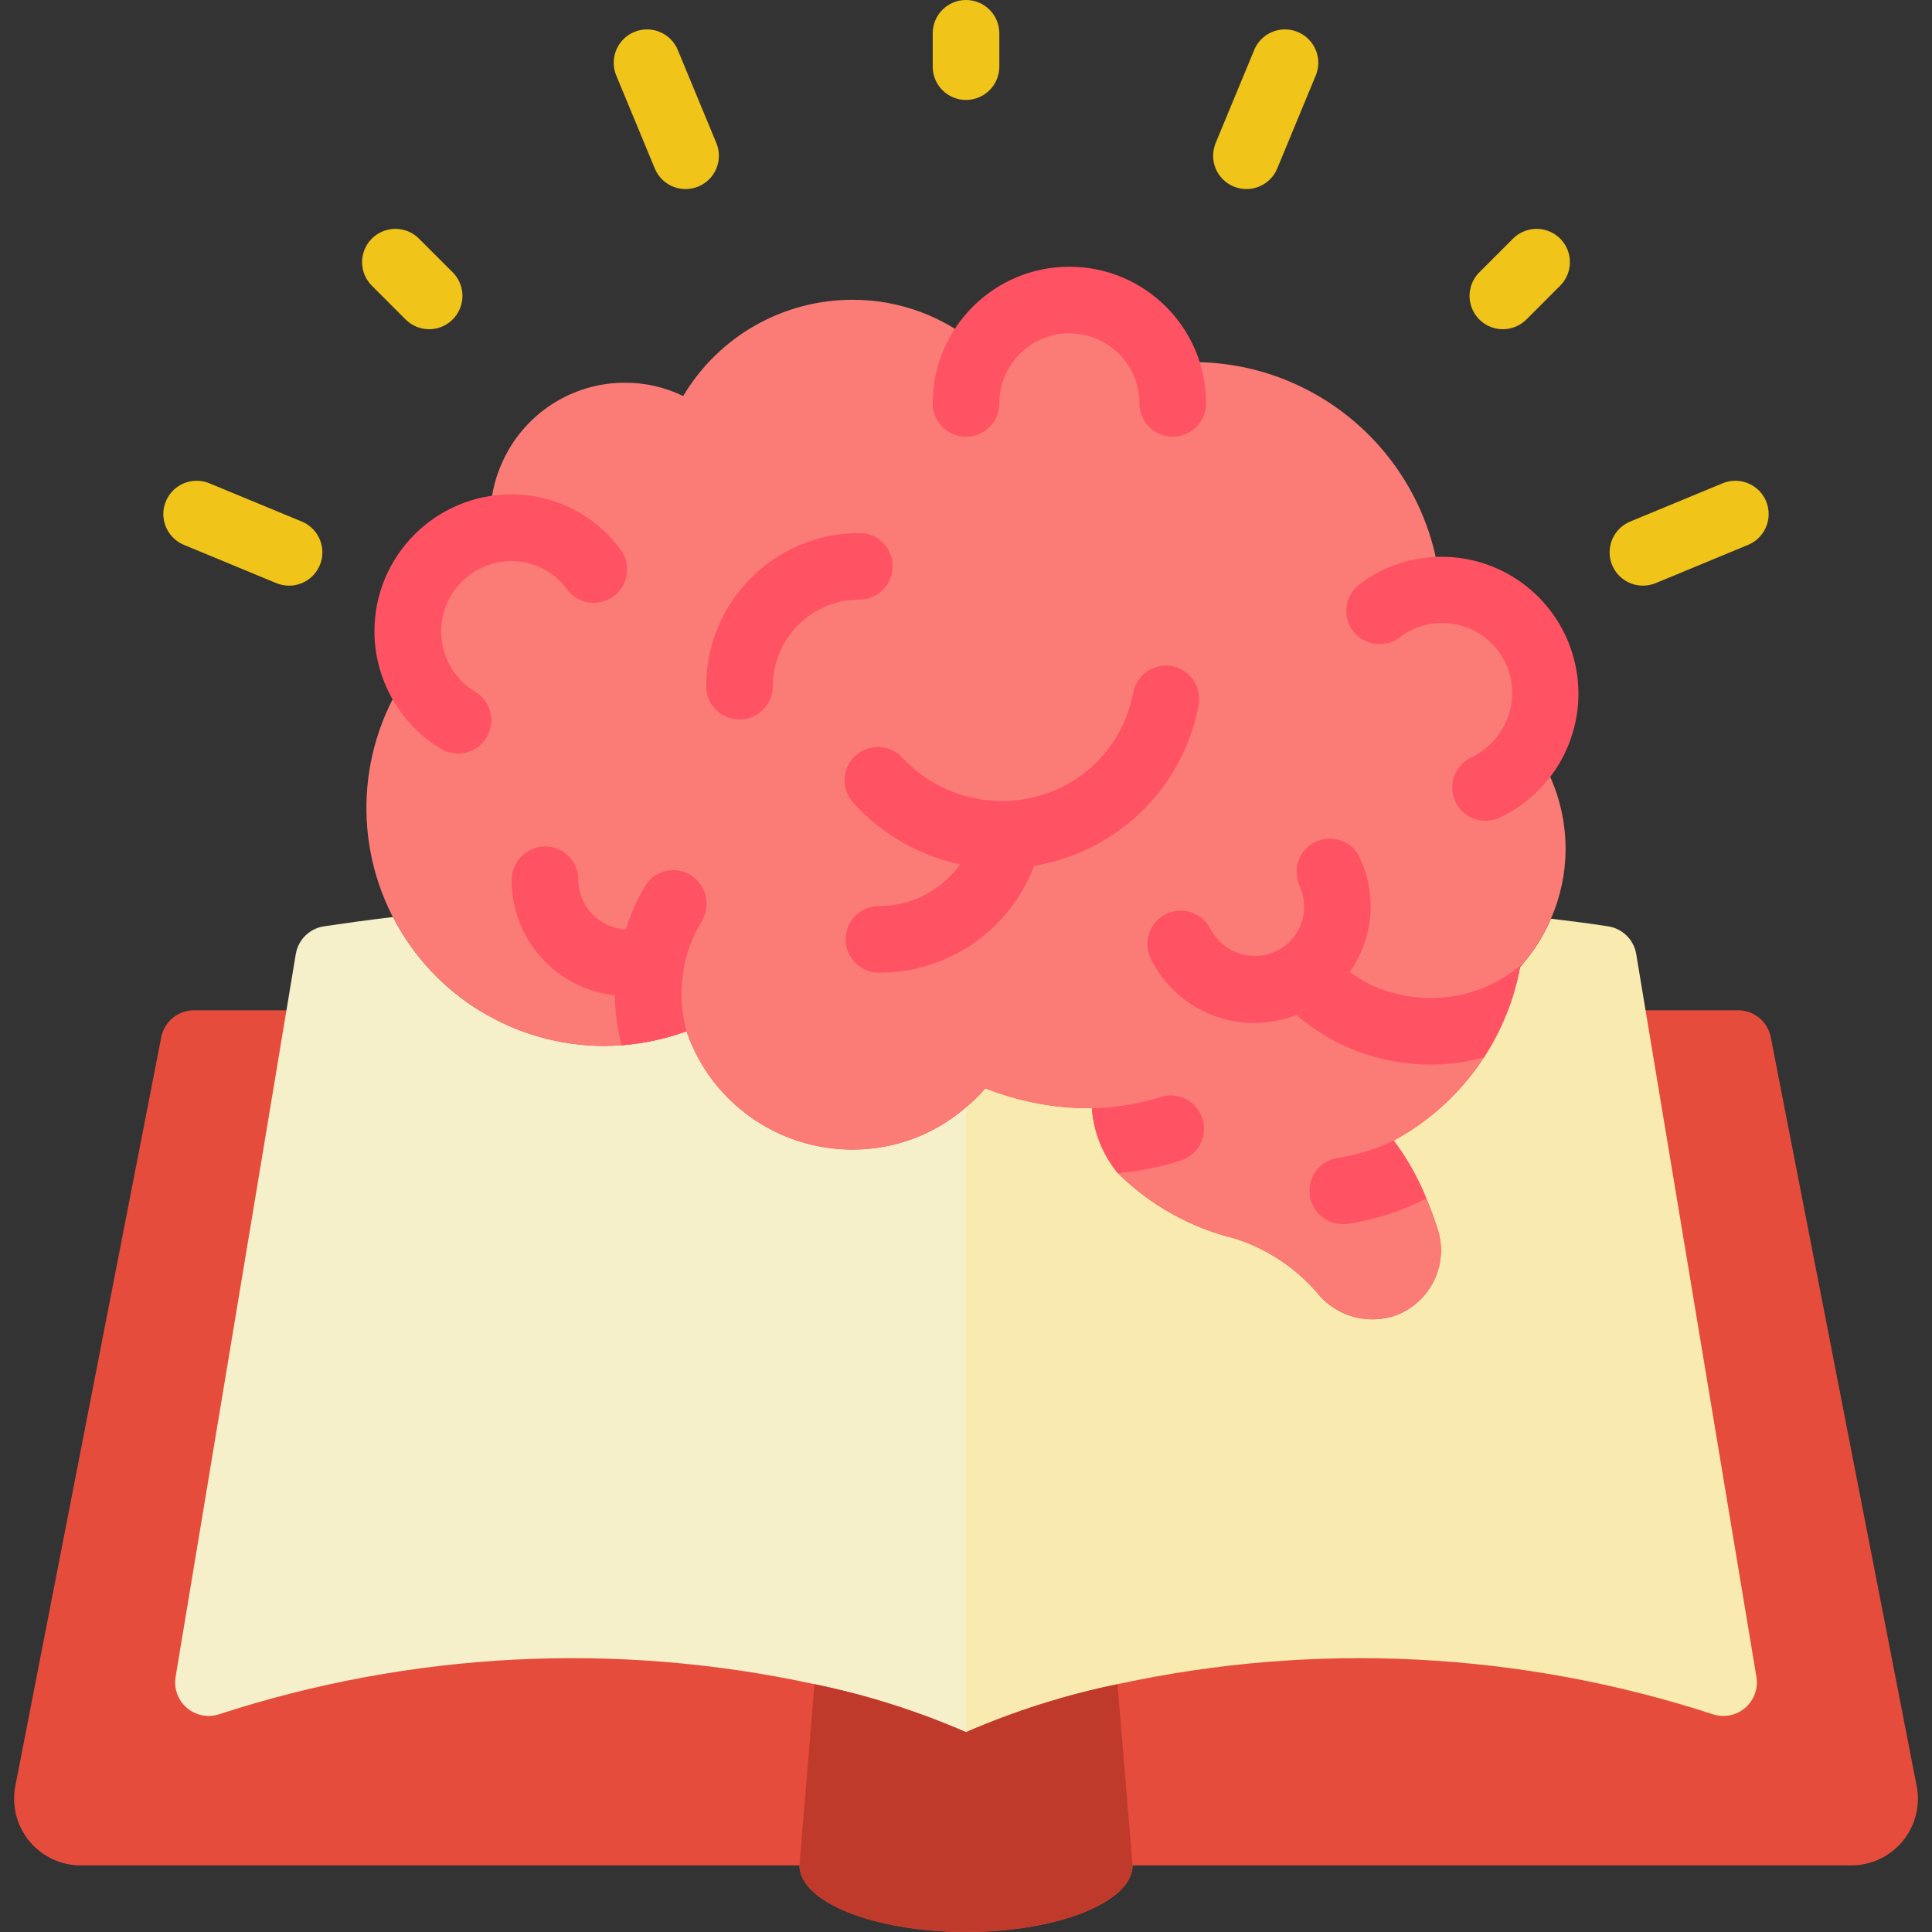
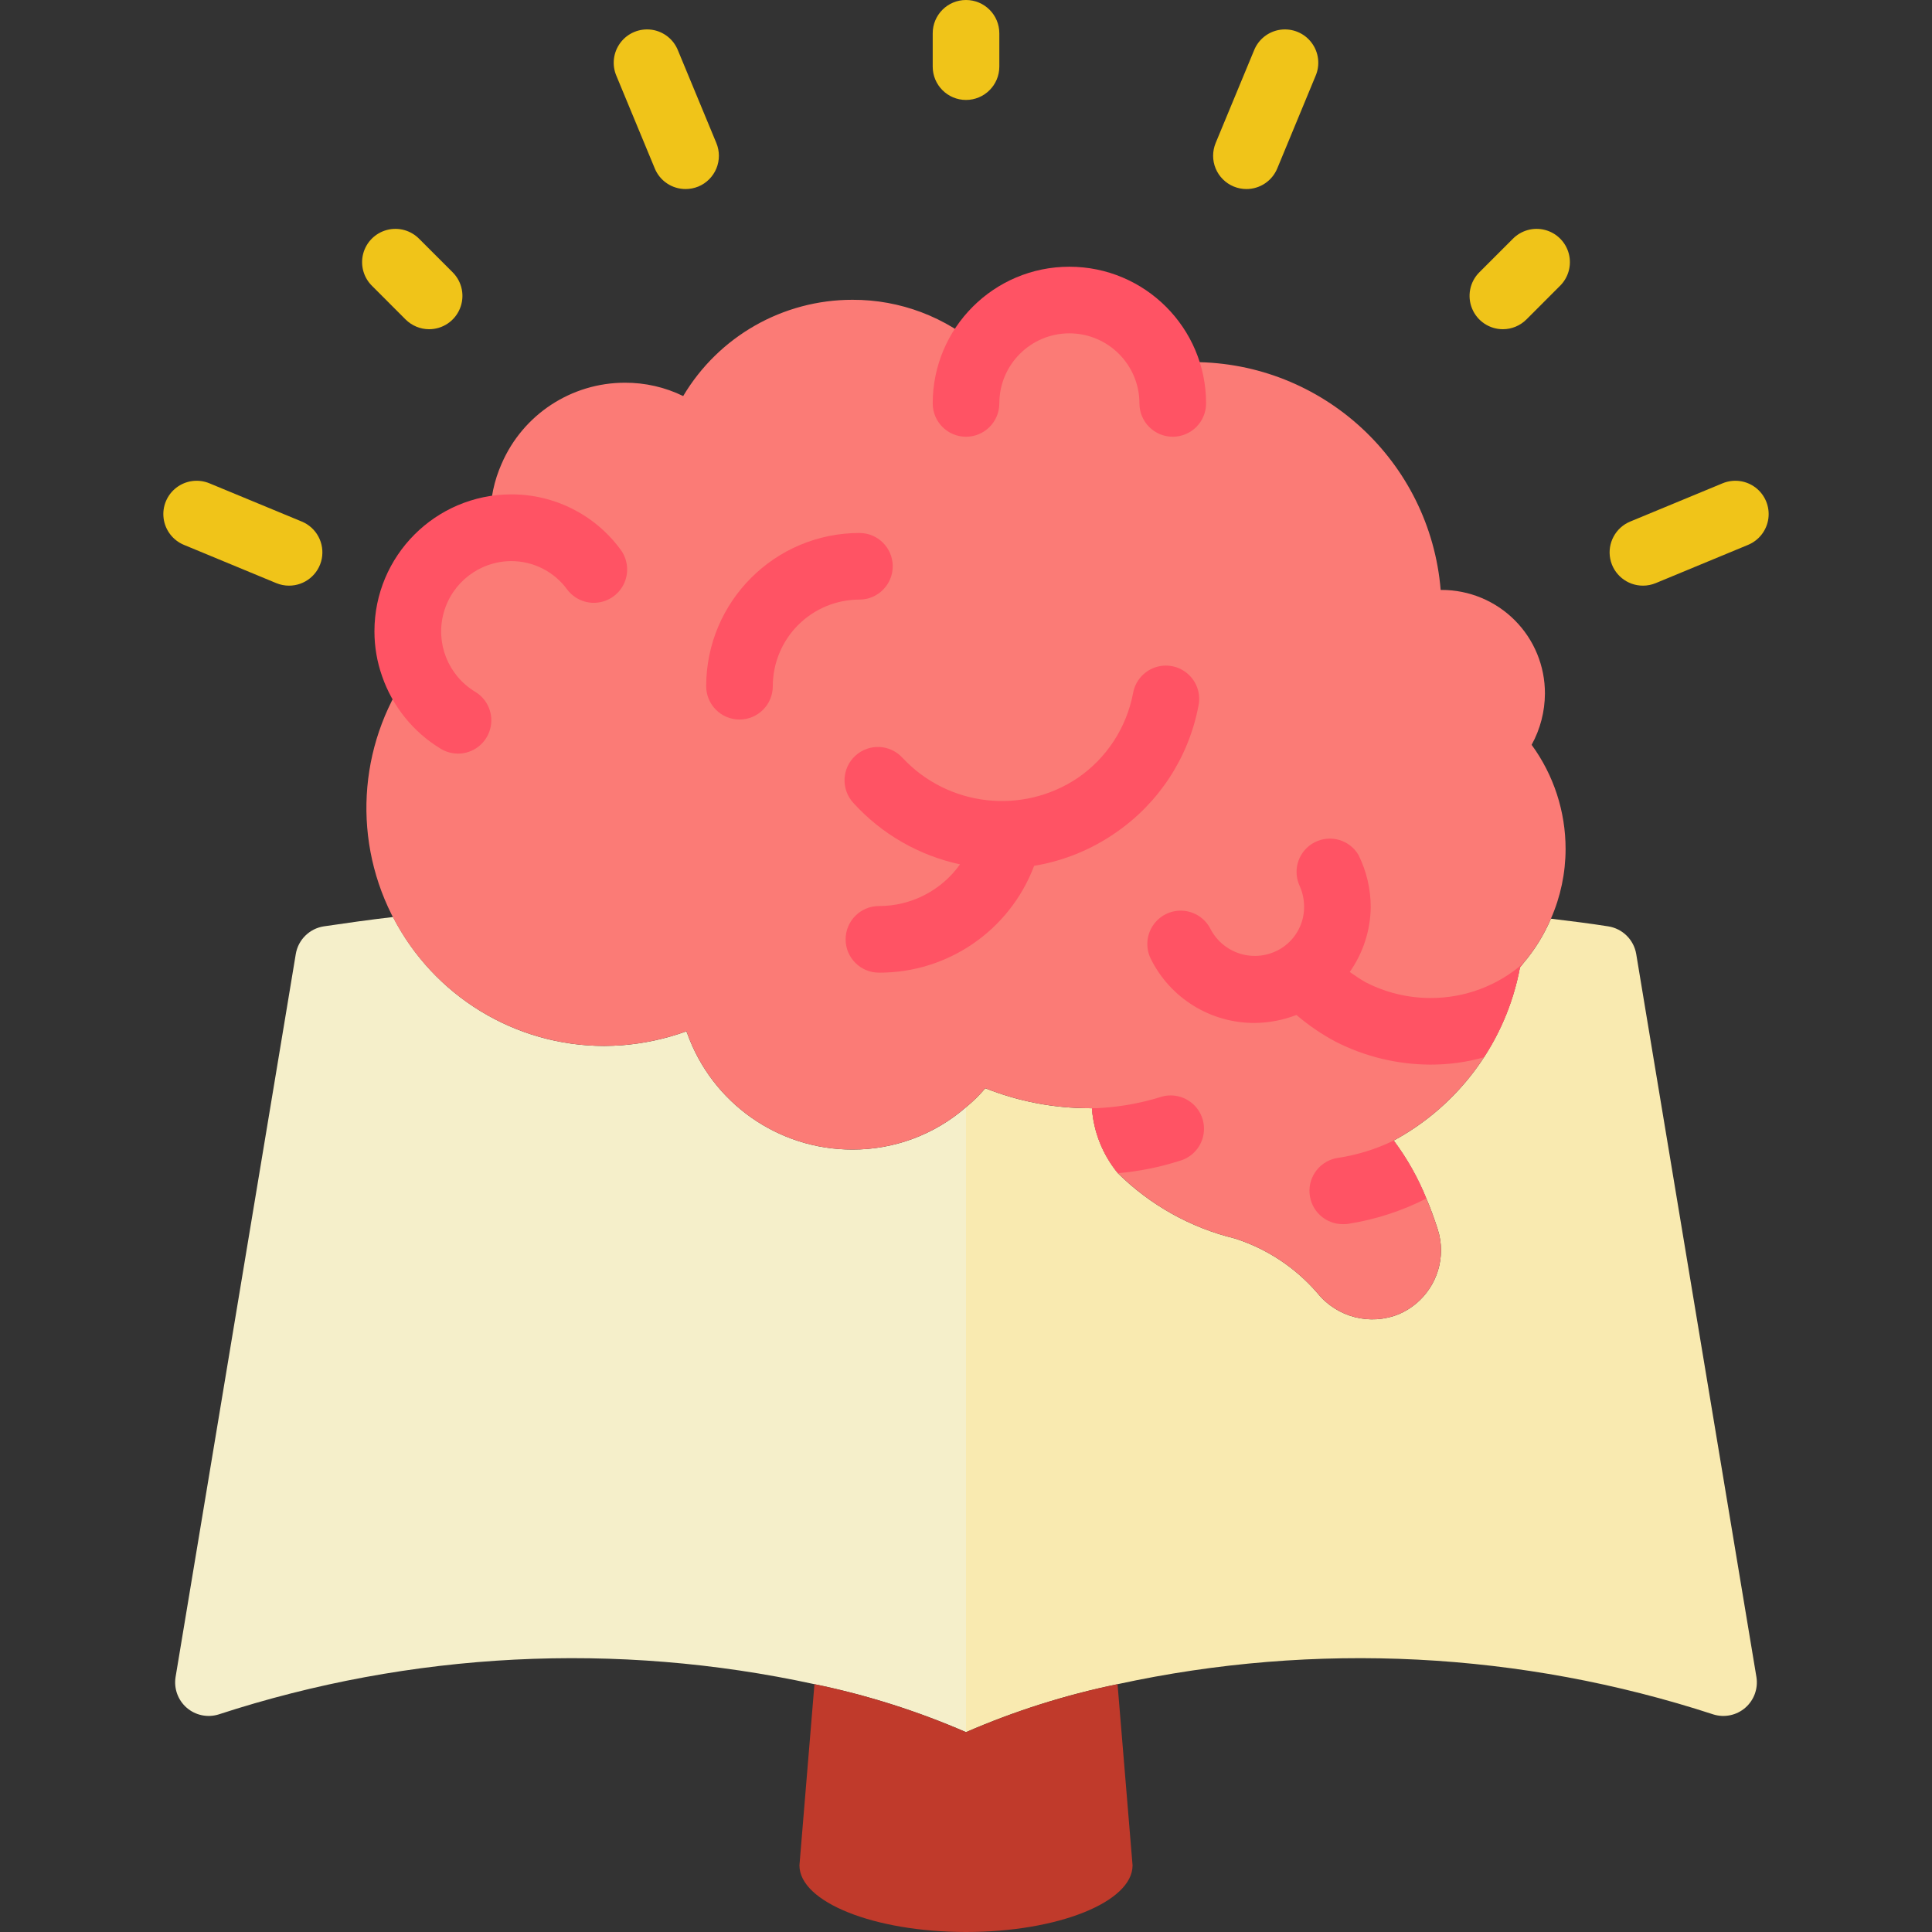
<svg xmlns="http://www.w3.org/2000/svg" width="52" height="52" viewBox="0 0 52 52" fill="none">
  <rect x="0" y="0" width="52" height="52" fill="#333333" stroke="none" />
  <g clipPath="url(#clip0_3880_253)">
-     <path d="M7.71 27.192H5.218C4.789 27.193 4.421 27.498 4.339 27.919L0.412 48.073C0.311 48.6 0.45 49.144 0.792 49.557C1.134 49.97 1.642 50.209 2.179 50.207H21.517C21.517 51.193 23.526 52 26 52C28.474 52 30.483 51.193 30.483 50.207H49.821C50.358 50.209 50.867 49.97 51.209 49.557C51.55 49.144 51.69 48.6 51.588 48.073L47.661 27.919C47.579 27.498 47.211 27.193 46.782 27.192H7.71Z" fill="#E64C3C" />
    <path d="M26 29.801V46.621C24.688 46.051 23.321 45.618 21.921 45.33C16.597 44.172 11.06 44.454 5.881 46.145C5.584 46.236 5.26 46.168 5.025 45.964C4.79 45.76 4.677 45.449 4.725 45.141L7.71 27.192L7.961 25.677C8.026 25.293 8.329 24.993 8.715 24.933C9.324 24.843 9.952 24.754 10.579 24.682C11.675 26.812 13.869 28.151 16.264 28.152C16.425 28.152 16.577 28.143 16.73 28.134C17.327 28.087 17.915 27.961 18.478 27.757C18.48 27.776 18.486 27.795 18.496 27.811C19.167 29.69 20.948 30.943 22.943 30.94C24.066 30.944 25.153 30.539 26 29.801Z" fill="#F5EFCA" />
    <path d="M46.119 46.145C40.94 44.454 35.403 44.172 30.079 45.33C28.679 45.618 27.312 46.051 26 46.621V29.801C26.189 29.647 26.363 29.476 26.52 29.29C27.416 29.647 28.371 29.829 29.335 29.828H29.389C29.436 30.469 29.68 31.08 30.088 31.577C30.959 32.437 32.046 33.044 33.235 33.334C34.098 33.609 34.867 34.118 35.459 34.804C35.986 35.457 36.879 35.687 37.655 35.369C38.339 35.074 38.782 34.401 38.785 33.657C38.786 33.462 38.755 33.268 38.695 33.083C38.605 32.805 38.507 32.527 38.39 32.258C38.166 31.702 37.87 31.178 37.512 30.698C39.29 29.736 40.539 28.023 40.91 26.036C40.937 26 40.972 25.964 40.999 25.928C41.306 25.567 41.557 25.162 41.743 24.727C42.263 24.79 42.775 24.852 43.285 24.933C43.671 24.993 43.974 25.293 44.039 25.677L44.29 27.192L47.275 45.141C47.323 45.449 47.21 45.76 46.975 45.964C46.74 46.168 46.416 46.236 46.119 46.145Z" fill="#F9EAB0" />
    <path d="M30.483 50.207C30.483 51.193 28.474 52 26 52C23.526 52 21.517 51.193 21.517 50.207L21.921 45.33C23.321 45.618 24.688 46.051 26 46.621C27.312 46.051 28.679 45.618 30.079 45.33L30.483 50.207Z" fill="#C03A2B" />
    <path d="M42.138 22.853C42.137 23.498 42.003 24.136 41.743 24.727C41.557 25.162 41.306 25.567 40.999 25.928C40.972 25.964 40.937 26 40.91 26.036C40.539 28.023 39.29 29.736 37.512 30.698C37.87 31.178 38.166 31.702 38.39 32.258C38.507 32.527 38.606 32.805 38.695 33.083C38.755 33.268 38.786 33.462 38.785 33.657C38.782 34.401 38.339 35.074 37.655 35.369C36.879 35.687 35.986 35.457 35.459 34.804C34.867 34.118 34.098 33.609 33.235 33.334C32.046 33.044 30.959 32.437 30.088 31.576C29.68 31.08 29.436 30.469 29.389 29.828H29.335C28.371 29.829 27.416 29.647 26.52 29.29C26.363 29.476 26.189 29.647 26 29.801C25.153 30.539 24.066 30.944 22.943 30.94C20.948 30.943 19.167 29.69 18.496 27.811C18.486 27.795 18.48 27.776 18.478 27.757C17.915 27.961 17.327 28.087 16.73 28.134C16.577 28.143 16.425 28.152 16.264 28.152C13.84 28.15 11.626 26.781 10.54 24.615C9.455 22.448 9.685 19.855 11.135 17.913C11.027 17.62 10.973 17.311 10.974 16.999C10.968 15.674 11.899 14.529 13.197 14.264C13.202 14.259 13.208 14.256 13.215 14.255C13.206 14.148 13.197 14.04 13.197 13.923C13.196 13.426 13.3 12.934 13.502 12.48C14.074 11.157 15.378 10.301 16.819 10.301C17.363 10.299 17.9 10.421 18.388 10.66C19.343 9.053 21.074 8.068 22.943 8.069C24.225 8.064 25.464 8.534 26.421 9.387C26.971 8.5 27.971 7.996 29.01 8.081C30.05 8.166 30.954 8.826 31.352 9.79C31.608 9.762 31.866 9.747 32.123 9.746C35.597 9.751 38.488 12.416 38.776 15.878H38.803C39.541 15.878 40.25 16.172 40.771 16.695C41.293 17.218 41.584 17.927 41.582 18.666C41.58 19.149 41.457 19.624 41.224 20.047C41.819 20.861 42.139 21.844 42.138 22.853Z" fill="#FB7B76" />
    <path d="M26 2.69C25.505 2.69 25.104 2.288 25.104 1.793V0.897C25.104 0.401 25.505 0 26 0C26.495 0 26.897 0.401 26.897 0.897V1.793C26.897 2.288 26.495 2.69 26 2.69Z" fill="#F0C419" />
    <path d="M40.45 8.861C40.087 8.861 39.76 8.642 39.622 8.307C39.483 7.972 39.559 7.587 39.816 7.33L40.712 6.434C40.938 6.201 41.271 6.107 41.584 6.189C41.898 6.271 42.143 6.516 42.225 6.829C42.307 7.143 42.213 7.476 41.98 7.701L41.084 8.598C40.916 8.766 40.688 8.861 40.45 8.861Z" fill="#F0C419" />
    <path d="M11.55 8.861C11.312 8.861 11.085 8.766 10.916 8.598L10.02 7.701C9.787 7.476 9.693 7.143 9.775 6.829C9.857 6.516 10.102 6.271 10.416 6.189C10.729 6.107 11.062 6.201 11.288 6.434L12.184 7.33C12.441 7.587 12.517 7.972 12.378 8.307C12.24 8.642 11.913 8.861 11.55 8.861Z" fill="#F0C419" />
    <path d="M18.452 5.088C18.089 5.088 17.762 4.87 17.624 4.535L16.594 2.05C16.463 1.752 16.504 1.407 16.7 1.148C16.895 0.889 17.216 0.756 17.538 0.8C17.86 0.845 18.132 1.06 18.25 1.363L19.28 3.848C19.372 4.068 19.372 4.315 19.281 4.535C19.19 4.755 19.015 4.93 18.795 5.021C18.686 5.065 18.57 5.088 18.452 5.088Z" fill="#F0C419" />
    <path d="M33.548 5.088C33.43 5.088 33.314 5.065 33.205 5.02C32.985 4.929 32.81 4.754 32.719 4.534C32.628 4.315 32.629 4.068 32.72 3.848L33.75 1.363C33.868 1.06 34.14 0.845 34.462 0.8C34.784 0.756 35.105 0.889 35.3 1.148C35.496 1.407 35.537 1.752 35.406 2.05L34.377 4.535C34.238 4.87 33.911 5.088 33.548 5.088Z" fill="#F0C419" />
    <path d="M44.222 15.763C43.794 15.764 43.424 15.462 43.34 15.042C43.257 14.621 43.483 14.2 43.879 14.037L46.364 13.008C46.66 12.886 46.999 12.93 47.253 13.125C47.507 13.32 47.638 13.636 47.596 13.954C47.554 14.271 47.346 14.542 47.05 14.665L44.566 15.694C44.457 15.739 44.34 15.763 44.222 15.763Z" fill="#F0C419" />
    <path d="M7.778 15.763C7.66 15.763 7.543 15.739 7.434 15.694L4.95 14.665C4.654 14.542 4.446 14.271 4.404 13.954C4.362 13.636 4.493 13.32 4.747 13.125C5.001 12.93 5.34 12.886 5.636 13.008L8.121 14.037C8.518 14.2 8.743 14.621 8.66 15.042C8.576 15.462 8.206 15.764 7.778 15.763Z" fill="#F0C419" />
    <path d="M40.999 25.928C40.972 25.964 40.937 26 40.91 26.036C40.752 26.899 40.422 27.722 39.941 28.457C39.472 28.59 38.986 28.656 38.498 28.654C37.609 28.651 36.734 28.439 35.943 28.035C35.568 27.835 35.217 27.594 34.894 27.318C34.536 27.456 34.157 27.529 33.773 27.533C32.589 27.539 31.504 26.872 30.976 25.812C30.832 25.525 30.852 25.183 31.028 24.915C31.204 24.647 31.51 24.493 31.83 24.512C32.151 24.53 32.437 24.718 32.581 25.005C32.758 25.345 33.072 25.593 33.443 25.687C33.815 25.781 34.209 25.712 34.526 25.498C34.885 25.253 35.1 24.847 35.1 24.413C35.101 24.205 35.055 24 34.966 23.812C34.785 23.379 34.97 22.88 35.389 22.668C35.808 22.456 36.319 22.603 36.561 23.006C36.779 23.443 36.893 23.925 36.893 24.413C36.886 25.04 36.689 25.649 36.328 26.161C36.472 26.26 36.615 26.359 36.759 26.439C37.297 26.716 37.893 26.861 38.498 26.861C39.418 26.866 40.307 26.534 40.999 25.928Z" fill="#FF5364" />
    <path d="M30.035 22.408C31.196 21.608 31.995 20.382 32.257 18.996C32.324 18.679 32.214 18.35 31.97 18.137C31.726 17.923 31.386 17.858 31.08 17.966C30.775 18.075 30.551 18.34 30.496 18.659C30.32 19.584 29.787 20.402 29.012 20.935C27.52 21.94 25.519 21.712 24.292 20.398C23.958 20.031 23.39 20.005 23.024 20.339C22.657 20.673 22.631 21.241 22.965 21.607C23.726 22.447 24.731 23.026 25.839 23.264C25.336 23.97 24.523 24.388 23.657 24.386C23.161 24.386 22.76 24.788 22.76 25.283C22.76 25.778 23.161 26.179 23.657 26.179C25.512 26.187 27.178 25.04 27.834 23.304C28.625 23.173 29.376 22.867 30.035 22.408Z" fill="#FF5364" />
    <path d="M38.39 32.258C37.731 32.594 37.023 32.824 36.292 32.939C36.245 32.947 36.197 32.95 36.149 32.948C35.677 32.953 35.282 32.59 35.247 32.119C35.211 31.648 35.547 31.231 36.014 31.164C36.534 31.085 37.039 30.928 37.512 30.698C37.87 31.178 38.166 31.702 38.39 32.258Z" fill="#FF5364" />
-     <path d="M18.415 26C18.37 26.252 18.346 26.506 18.343 26.762C18.342 27.098 18.387 27.433 18.478 27.757C17.915 27.961 17.327 28.087 16.73 28.134C16.615 27.695 16.555 27.243 16.55 26.789C14.971 26.617 13.774 25.285 13.771 23.696C13.768 23.197 14.168 22.788 14.668 22.781C14.904 22.78 15.132 22.873 15.3 23.039C15.468 23.206 15.563 23.432 15.564 23.669V23.696C15.578 24.404 16.138 24.981 16.846 25.014C16.97 24.609 17.142 24.221 17.357 23.857C17.478 23.652 17.676 23.503 17.907 23.446C18.138 23.389 18.383 23.427 18.586 23.552C19.007 23.813 19.143 24.363 18.89 24.79C18.663 25.162 18.502 25.572 18.415 26Z" fill="#FF5364" />
    <path d="M31.747 31.245C31.208 31.417 30.652 31.528 30.088 31.577C29.68 31.08 29.436 30.469 29.389 29.828C29.476 29.83 29.563 29.827 29.649 29.819C30.181 29.785 30.708 29.689 31.218 29.532C31.527 29.426 31.87 29.497 32.112 29.717C32.354 29.937 32.457 30.271 32.381 30.589C32.305 30.907 32.062 31.158 31.747 31.245Z" fill="#FF5364" />
    <path d="M24.028 15.241C24.028 14.746 23.626 14.345 23.131 14.345C20.854 14.347 19.009 16.192 19.007 18.469C19.007 18.964 19.408 19.366 19.904 19.366C20.399 19.366 20.8 18.964 20.8 18.469C20.8 17.851 21.046 17.258 21.483 16.821C21.92 16.384 22.513 16.138 23.131 16.138C23.626 16.138 24.028 15.736 24.028 15.241Z" fill="#FF5364" />
    <path d="M12.326 20.283C12.163 20.283 12.003 20.238 11.864 20.154C11.125 19.707 10.566 19.016 10.284 18.2C10.147 17.812 10.078 17.404 10.078 16.992C10.078 14.96 11.722 13.312 13.754 13.306C14.918 13.301 16.014 13.854 16.703 14.793C16.894 15.05 16.933 15.39 16.806 15.684C16.679 15.978 16.404 16.182 16.086 16.219C15.768 16.256 15.454 16.12 15.263 15.863C14.912 15.383 14.352 15.101 13.758 15.102C12.909 15.107 12.167 15.676 11.942 16.494C11.716 17.312 12.063 18.18 12.789 18.619C13.135 18.826 13.299 19.239 13.191 19.628C13.083 20.016 12.729 20.284 12.326 20.284V20.283Z" fill="#FF5364" />
    <path d="M31.565 11.755C31.07 11.755 30.668 11.353 30.668 10.858C30.668 9.817 29.824 8.972 28.782 8.972C27.741 8.972 26.897 9.817 26.897 10.858C26.897 11.353 26.495 11.755 26 11.755C25.505 11.755 25.104 11.353 25.104 10.858C25.104 8.826 26.751 7.179 28.782 7.179C30.814 7.179 32.462 8.826 32.462 10.858C32.462 11.096 32.367 11.324 32.199 11.492C32.031 11.66 31.803 11.755 31.565 11.755Z" fill="#FF5364" />
-     <path d="M39.975 22.092C39.558 22.088 39.2 21.798 39.109 21.392C39.017 20.985 39.218 20.57 39.593 20.389C39.95 20.221 40.247 19.946 40.442 19.603C40.898 18.826 40.739 17.834 40.063 17.238C39.387 16.642 38.384 16.608 37.67 17.158C37.273 17.455 36.712 17.375 36.414 16.979C36.117 16.583 36.198 16.021 36.594 15.724C37.221 15.249 37.985 14.99 38.772 14.985C40.505 14.973 42.011 16.169 42.393 17.859C42.774 19.549 41.928 21.276 40.358 22.009C40.238 22.065 40.107 22.093 39.975 22.092Z" fill="#FF5364" />
  </g>
  <defs>
    <clipPath id="clip0_3880_253">
      <rect width="52" height="52" fill="white" />
    </clipPath>
  </defs>
</svg>